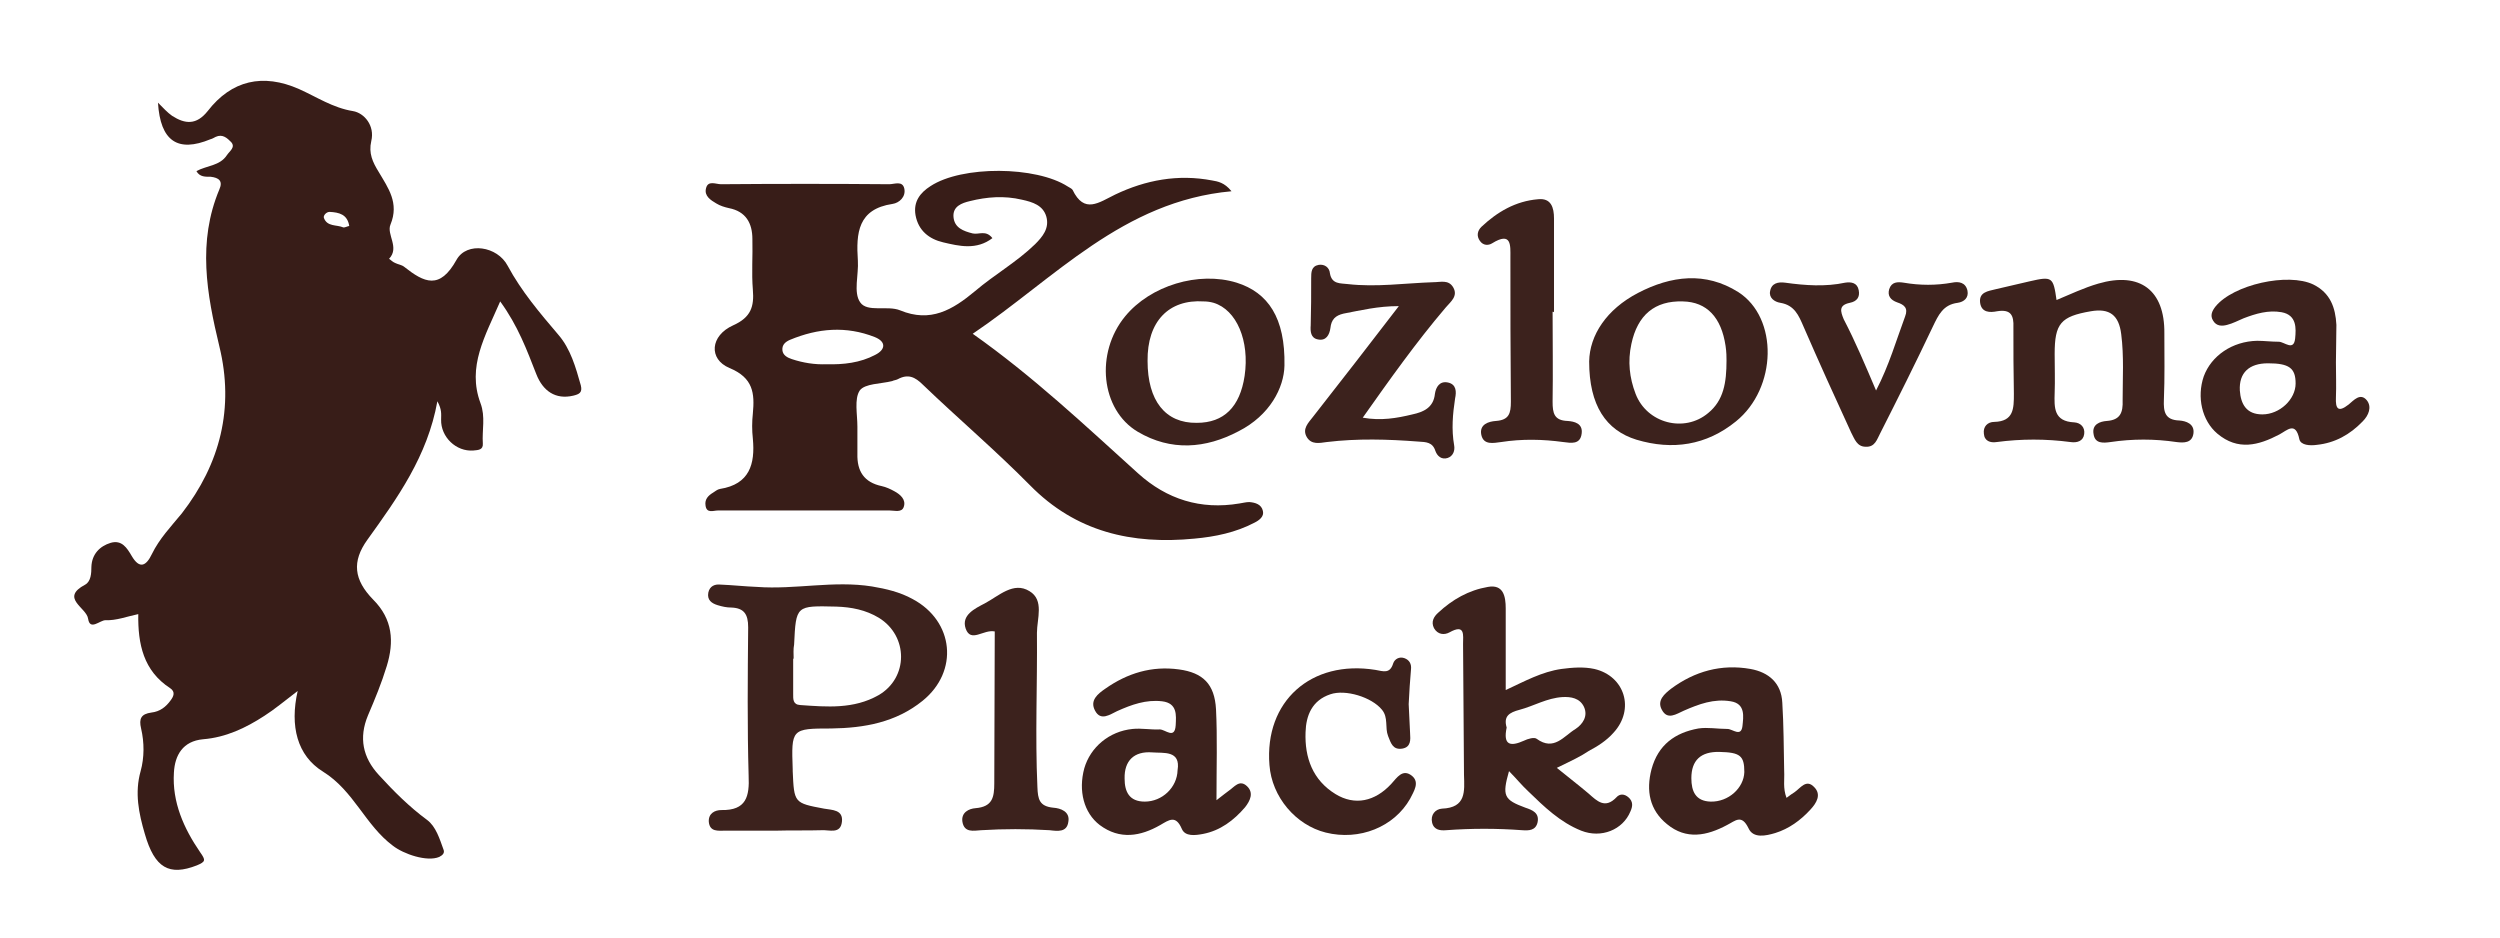
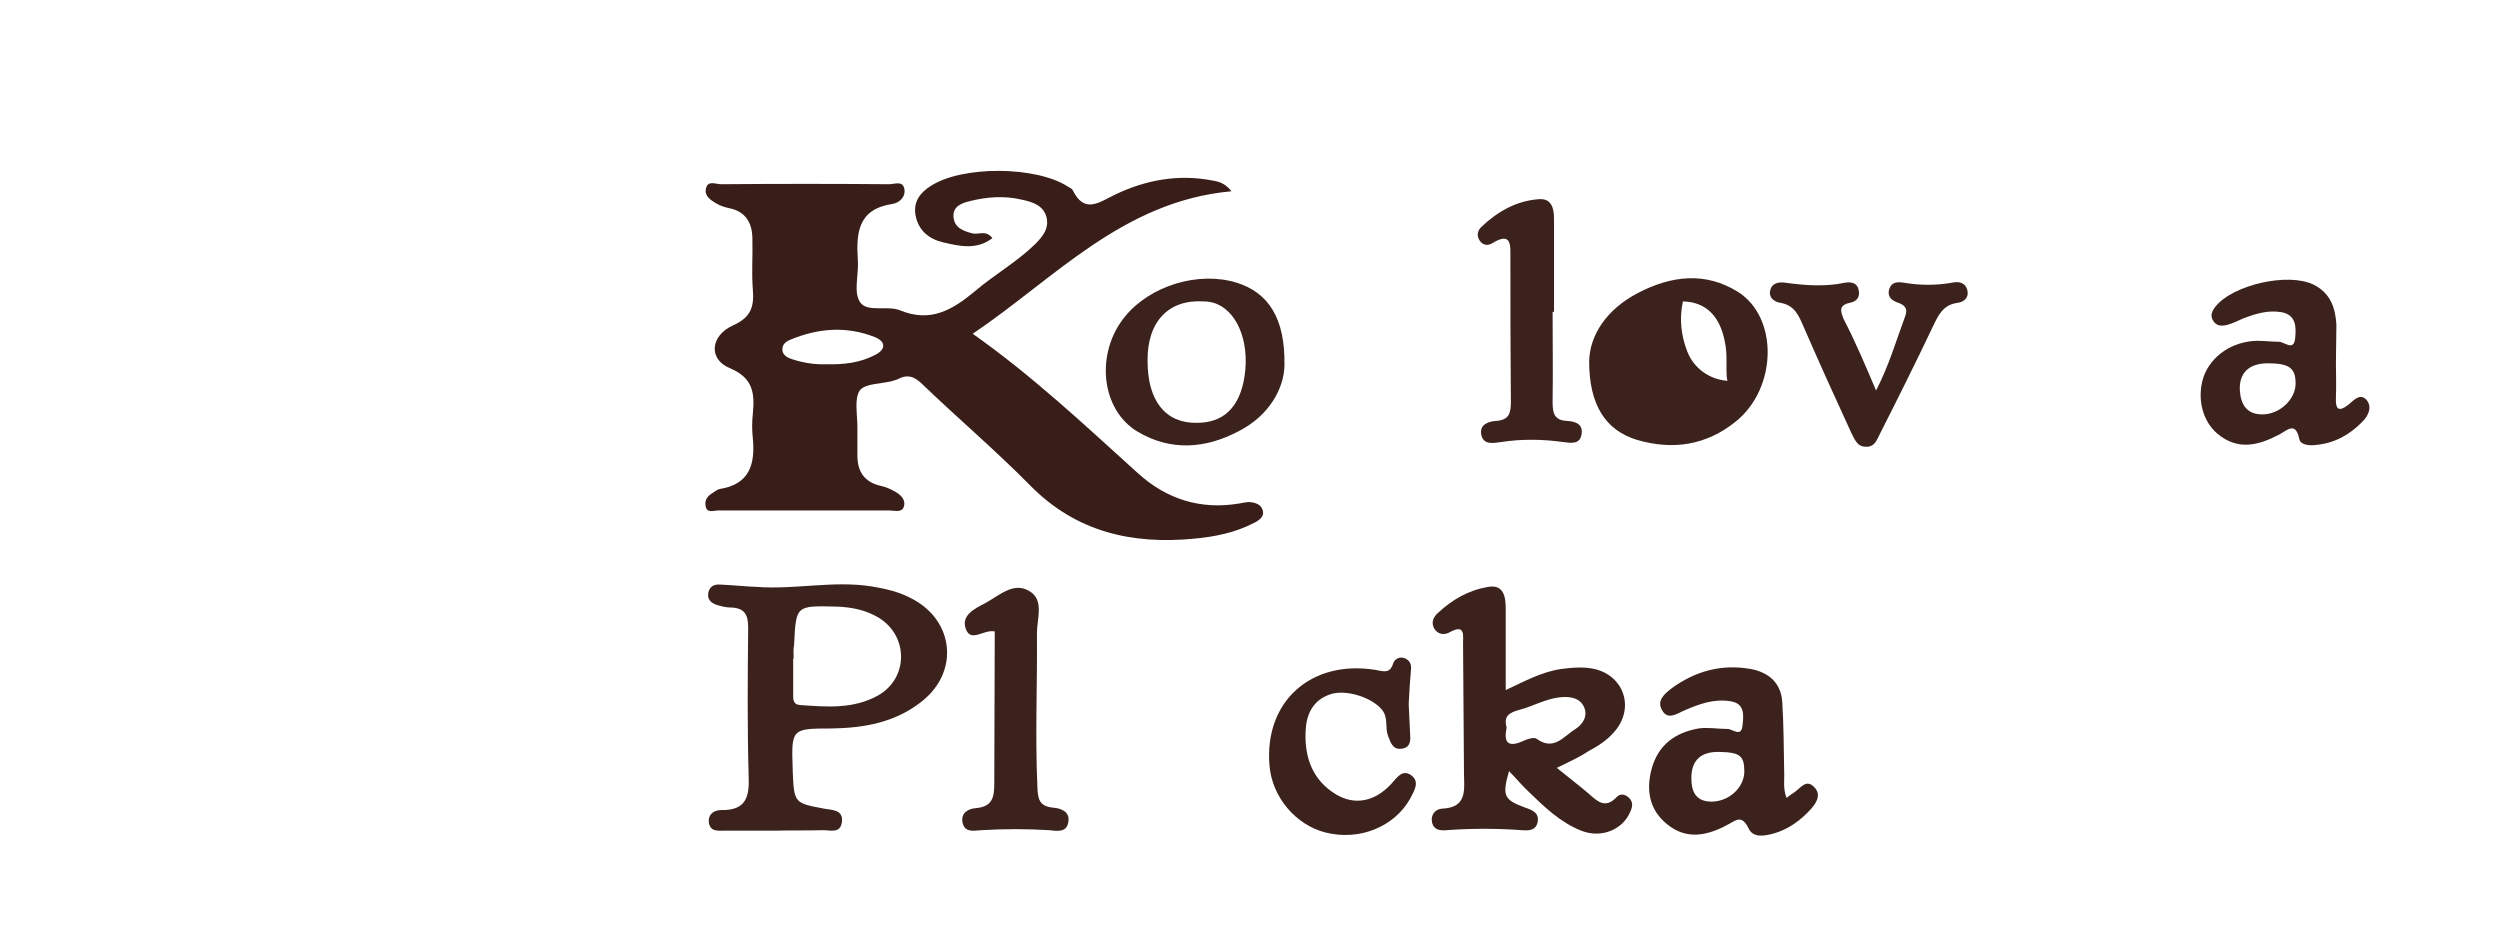
<svg xmlns="http://www.w3.org/2000/svg" version="1.1" id="Vrstva_1" x="0px" y="0px" viewBox="0 0 533.3 200" style="enable-background:new 0 0 533.3 200;" xml:space="preserve">
  <style type="text/css">
	.st0{fill:#381D18;}
	.st1{fill:#3C221D;}
</style>
-   <path class="st0" d="M41.9,36.5c2.2-1.2,5-1.1,6.5-3.4c0.6-0.9,1.9-1.7,0.9-2.8c-0.8-0.8-1.8-1.8-3.3-1.1c-0.4,0.2-0.7,0.4-1.1,0.5  c-7,2.9-10.7,0.4-11.2-7.8c1.1,1.1,2,2.1,3,2.8c2.8,1.8,5.2,2,7.6-1c5.1-6.6,11.8-8.1,19.5-4.7c3.8,1.7,7.2,4,11.5,4.7  c2.4,0.4,4.7,3.1,3.9,6.4c-0.6,2.6,0.3,4.5,1.6,6.6c2,3.4,4.4,6.6,2.5,11.2c-0.9,2.1,2,4.9-0.3,7.3c0.4,0.3,0.8,0.7,1.3,0.9  c0.6,0.3,1.4,0.4,1.9,0.8c4.3,3.4,7.6,5,11.2-1.5c2.2-3.9,8.7-2.9,10.9,1.3c2.9,5.4,6.8,10,10.8,14.7c2.6,3,3.7,6.9,4.8,10.8  c0.4,1.6-0.4,1.9-1.6,2.2c-3.8,0.9-6.5-1-7.9-4.6c-2-5.1-3.9-10.3-7.7-15.5c-3.2,7.4-7.1,13.9-4.2,21.7c1.1,2.9,0.3,5.8,0.5,8.6  c0.1,1.4-1,1.4-2,1.5c-3.7,0.3-7-2.9-6.9-6.6c0-1.1,0.2-2.1-0.8-3.9c-2.1,11.7-8.5,20.6-14.9,29.5c-3.4,4.7-2.9,8.6,1.2,12.8  c4.2,4.2,4.5,9,2.9,14.2c-1.1,3.6-2.5,7-4,10.5c-2,4.8-1.1,9,2.3,12.7c3.2,3.5,6.5,6.8,10.3,9.6c1.9,1.4,2.7,4.1,3.5,6.3  c0.3,0.7-0.1,1.2-0.9,1.6c-2.6,1.1-7.6-0.6-9.9-2.4c-5.9-4.4-8.3-11.7-14.9-15.8c-5.5-3.4-7.1-9.7-5.4-17.2  c-2.9,2.2-4.9,3.9-7.1,5.3c-4,2.6-8.2,4.6-13.1,5c-4.3,0.4-6,3.4-6.2,7.1c-0.4,6.3,2.1,11.9,5.6,17c1.2,1.7,1.2,2-0.7,2.8  c-5.9,2.3-9,0.6-11.1-6.7c-1.3-4.4-2.2-8.8-0.9-13.4c0.8-2.9,0.8-6.1,0.1-9.1c-0.5-2.1,0-3.1,2.2-3.4c1.8-0.2,3.1-1.2,4.1-2.6  c0.6-0.8,1.1-1.8-0.1-2.6c-5.7-3.7-6.9-9.4-6.8-15.8c-2.4,0.5-4.7,1.4-7,1.3c-1.2,0-3.3,2.3-3.7-0.3c-0.3-2.4-6.1-4.4-0.6-7.3  c1.2-0.7,1.3-2.4,1.3-3.8c0.1-2.7,1.8-4.4,4.1-5.1c2.4-0.7,3.5,1.1,4.5,2.8c1.7,2.9,3.1,2.1,4.3-0.4c1.6-3.3,4.1-5.9,6.4-8.7  c8.2-10.6,11.2-22.5,8-35.6c-2.7-11.2-4.7-22.3,0-33.5c0.8-1.8-0.1-2.5-1.9-2.7C43.9,37.7,42.6,37.8,41.9,36.5z M74.5,48.2  c-0.4-2.5-2.2-2.9-4.2-3c-0.7,0-1.4,0.8-1.2,1.3c0.7,1.9,2.7,1.4,4.1,2C73.5,48.6,74,48.3,74.5,48.2z" />
  <path class="st0" d="M262.7,40.8c-23.2,2.1-37.7,18.6-55.2,30.4c12.9,9.1,24,19.6,35.3,29.8c6.1,5.5,13.3,7.8,21.6,6.4  c0.7-0.1,1.4-0.3,2.1-0.3c1.3,0.1,2.6,0.5,2.9,1.9c0.3,1.2-0.8,2-1.8,2.5c-4,2.1-8.4,3-12.8,3.4c-13.3,1.3-25.3-1.4-35.1-11.4  c-7.3-7.4-15.3-14.2-22.8-21.4c-1.7-1.7-3.2-2.4-5.4-1.2c-0.4,0.2-0.8,0.2-1.2,0.4c-2.4,0.6-5.8,0.5-6.9,2c-1.2,1.8-0.5,5.1-0.5,7.7  c0,1.9,0,3.9,0,5.8c-0.1,3.7,1.4,6.1,5.2,6.9c0.9,0.2,1.8,0.6,2.7,1.1c1.3,0.7,2.5,1.8,2,3.3c-0.4,1.3-1.9,0.8-3,0.8  c-12.2,0-24.5,0-36.7,0c-0.9,0-2.4,0.7-2.6-1.1c-0.2-1.3,0.6-2.1,1.6-2.7c0.5-0.3,0.9-0.7,1.5-0.8c6.3-1,7.5-5.3,7-10.7  c-0.2-1.8-0.2-3.6,0-5.4c0.4-4.3,0.1-7.6-5-9.7c-4.5-1.9-4.1-6.9,0.8-9.1c3.8-1.7,4.5-4,4.2-7.6c-0.3-3.6,0-7.2-0.1-10.8  c0-3.4-1.4-5.9-5-6.6c-0.9-0.2-1.9-0.5-2.7-1c-1.2-0.7-2.6-1.6-2.2-3.2c0.4-1.8,2.1-0.9,3.2-0.9c12-0.1,23.9-0.1,35.9,0  c1.1,0,2.8-0.8,3.2,0.9c0.4,1.8-1.1,3.1-2.5,3.3c-7.4,1.1-7.8,6.2-7.4,12.1c0.2,3-1,6.8,0.5,8.9c1.5,2.2,5.8,0.6,8.5,1.7  c6.5,2.7,11.2-0.1,16-4.1c4.1-3.5,8.9-6.2,12.8-10c1.6-1.6,3.1-3.4,2.4-5.9c-0.7-2.4-2.9-3.1-5.2-3.6c-3.8-0.9-7.5-0.6-11.1,0.3  c-1.7,0.4-3.7,1.1-3.5,3.4c0.2,2.3,2.1,3,4.1,3.5c1.3,0.3,2.8-0.8,4.2,1c-3.4,2.6-7.1,1.7-10.5,0.9c-3-0.7-5.3-2.5-5.9-5.8  c-0.5-2.9,1-4.8,3.2-6.2c6.7-4.4,22.5-4.3,29.3,0.1c0.3,0.2,0.8,0.4,1,0.7c2.5,5.2,5.6,2.7,9.1,1c6.5-3.1,13.4-4.4,20.7-3  C259.7,38.7,261.2,38.9,262.7,40.8z M176.3,77.7c3.6,0.1,7.2-0.3,10.4-2c2.2-1.1,2.4-2.8-0.1-3.8c-6.1-2.4-12.1-1.9-18.1,0.6  c-0.9,0.4-1.7,1-1.6,2.2c0.1,1.1,1.1,1.6,2,1.9C171.3,77.4,173.8,77.8,176.3,77.7z" />
  <path class="st1" d="M165.5,177.2c-3.6,0-7.2,0-10.8,0c-1.5,0-3.3,0.3-3.5-1.9c-0.1-1.8,1.3-2.5,2.7-2.5c5.3,0.1,6-2.9,5.8-7.3  c-0.3-10.5-0.2-21.1-0.1-31.7c0-2.8-0.9-4.1-3.6-4.2c-1,0-1.9-0.2-2.9-0.5c-1.3-0.4-2.3-1.1-2-2.7c0.3-1.4,1.4-1.8,2.5-1.7  c2.6,0.1,5.3,0.4,7.9,0.5c8.2,0.6,16.3-1.4,24.5-0.1c3,0.5,6,1.2,8.7,2.7c8.8,4.7,9.9,15.4,2.1,21.7c-5.7,4.6-12.4,5.8-19.5,5.9  c-8.5,0-8.5,0.1-8.2,8.7c0,0.1,0,0.3,0,0.4c0.3,6.8,0.3,6.8,6.7,8c1.7,0.3,4.1,0.2,3.8,2.8c-0.3,2.7-2.7,1.7-4.3,1.8  C172.1,177.2,168.8,177.1,165.5,177.2C165.5,177.2,165.5,177.2,165.5,177.2z M169.3,140.5c0,0-0.1,0-0.1,0c0,2.5,0,5,0,7.5  c0,1.1-0.1,2.3,1.5,2.4c5.7,0.4,11.4,0.9,16.7-2.1c6.4-3.7,6.4-12.6,0.1-16.5c-2.8-1.7-5.9-2.3-9.1-2.4c-8.6-0.2-8.6-0.3-9,8.1  C169.2,138.5,169.3,139.5,169.3,140.5z" />
  <path class="st1" d="M332.1,163.8c2.7,2.2,4.8,3.8,6.8,5.5c1.8,1.6,3.5,3.3,5.9,0.8c0.7-0.8,1.7-0.8,2.6,0c1,0.9,0.9,1.9,0.4,3  c-1.6,3.9-6.2,5.8-10.5,4.1c-4.5-1.8-7.9-5.1-11.3-8.4c-1.4-1.3-2.6-2.8-4.1-4.3c-1.5,5.3-1.1,6.1,3.5,7.8c1.5,0.5,3,1.1,2.6,3.1  c-0.4,1.8-1.9,1.8-3.3,1.7c-5.4-0.4-10.8-0.4-16.2,0c-1.2,0.1-2.6,0-3-1.6c-0.4-1.7,0.7-2.9,2.1-3c5.2-0.2,4.8-3.7,4.7-7.2  c-0.1-9.3-0.1-18.6-0.2-27.9c0-1.9,0.5-4.4-2.9-2.5c-1.1,0.6-2.5,0.5-3.3-0.9c-0.7-1.4,0-2.5,0.9-3.3c3-2.8,6.5-4.8,10.6-5.5  c3.3-0.6,3.8,2,3.8,4.6c0,5.6,0,11.3,0,17.4c4.1-1.9,7.7-3.9,11.9-4.5c2.3-0.3,4.7-0.5,7,0c6.5,1.5,8.7,8.6,4.1,13.6  c-1.5,1.7-3.4,2.9-5.3,3.9C337.3,161.3,335.4,162.2,332.1,163.8z M321.4,155.2c-0.8,3.8,0.8,4.1,3.7,2.8c0.8-0.4,2.2-0.8,2.7-0.4  c3.7,2.7,5.8-0.6,8.3-2.1c1.5-1,2.7-2.7,1.8-4.7c-0.9-1.9-2.8-2.2-4.6-2.1c-3.3,0.2-6.1,1.9-9.1,2.7  C321.9,152,320.7,152.8,321.4,155.2z" />
-   <path class="st1" d="M438.7,64c2.9-1.2,5.8-2.6,8.9-3.5c8.9-2.6,14.2,1.4,14.1,10.6c0,4.7,0.1,9.4-0.1,14.2  c-0.1,2.5,0.2,4.3,3.3,4.4c1.4,0.1,3.3,0.7,3,2.8c-0.3,2-2,2-3.6,1.8c-4.7-0.7-9.4-0.7-14.1,0c-1.5,0.2-3.3,0.4-3.6-1.7  c-0.4-2.1,1.4-2.7,2.8-2.8c2.9-0.2,3.5-1.8,3.4-4.4c0-4.7,0.3-9.4-0.3-14.1c-0.5-4.1-2.5-5.6-6.5-4.9c-6.4,1.1-7.7,2.6-7.7,9.1  c0,2.8,0.1,5.6,0,8.3c-0.1,3.2-0.2,6.1,4.2,6.3c1.4,0.1,2.3,1.1,2.1,2.5c-0.2,1.5-1.5,1.9-2.9,1.7c-5.3-0.7-10.5-0.7-15.8,0  c-1.3,0.2-2.6-0.2-2.7-1.8c-0.2-1.5,0.8-2.5,2.2-2.5c4.2-0.1,4.2-2.9,4.2-6c-0.1-4.7-0.1-9.4-0.1-14.2c0.1-2.5-0.5-3.9-3.5-3.4  c-1.5,0.3-3.3,0.3-3.6-1.8c-0.3-2.3,1.7-2.5,3.3-2.9c2.4-0.6,4.9-1.1,7.3-1.7C437.8,58.9,438,59.1,438.7,64z" />
  <path class="st1" d="M381.1,170.2c0.8-0.6,1.2-0.9,1.7-1.2c1.3-0.9,2.5-2.9,4.2-1.1c1.6,1.6,0.5,3.4-0.8,4.8c-2.1,2.3-4.6,4.1-7.5,5  c-2,0.6-4.7,1.2-5.7-1c-1.5-3.1-2.8-1.6-4.6-0.7c-4.3,2.3-8.7,3.2-12.8-0.2c-3.7-3-4.5-7.1-3.3-11.7c1.4-5.2,5-7.8,10-8.7  c2-0.3,4.1,0.1,6.2,0.1c1.1,0,2.9,1.8,3.2-0.6c0.2-2,0.7-4.8-2.5-5.3c-3.6-0.6-6.8,0.6-10,2c-1.6,0.7-3.5,2.1-4.7-0.2  c-1.1-2,0.6-3.4,2-4.5c5-3.7,10.7-5.3,16.9-4.2c3.9,0.7,6.6,3,6.8,7.2c0.3,4.8,0.3,9.7,0.4,14.6  C380.7,166.3,380.3,168.1,381.1,170.2z M372.1,164.7c0-3.5-0.9-4.2-5.3-4.3c-4-0.1-6,1.8-6,5.6c0,2.8,0.9,4.9,4.1,5  C368.7,171.1,372,168.1,372.1,164.7z" />
-   <path class="st1" d="M259.5,170.7c1.5-1.2,2.1-1.6,2.6-2c1.2-0.8,2.3-2.5,3.9-1c1.5,1.4,0.7,3.1-0.4,4.5c-2.4,2.8-5.3,5-9,5.7  c-1.6,0.3-3.8,0.6-4.5-1.1c-1.3-3-2.7-1.9-4.6-0.8c-4.2,2.4-8.6,3.2-12.9,0c-3.4-2.6-4.6-7.3-3.3-12.1c1.3-4.5,5.3-7.9,10.3-8.4  c1.9-0.2,3.9,0.2,5.8,0.1c1.2,0,3.2,2.2,3.4-0.9c0.1-2.1,0.4-4.7-2.9-5.1c-3.4-0.4-6.5,0.7-9.6,2.1c-1.5,0.7-3.5,2.2-4.7-0.1  c-1.2-2.2,0.6-3.6,2.2-4.7c4.7-3.3,9.9-4.9,15.7-4.1c5.1,0.7,7.6,3.1,7.9,8.5C259.7,157.3,259.5,163.5,259.5,170.7z M251.2,164.3  c0.7-4.3-3-3.6-5.4-3.8c-3.9-0.3-6,1.8-5.9,5.6c0,2.8,1,4.9,4.3,4.9C247.9,171,251.1,168,251.2,164.3z" />
  <path class="st1" d="M498.3,77.3c0,2.5,0.1,5,0,7.5c-0.1,2.3,0.4,3.3,2.7,1.5c1.1-0.9,2.5-2.6,3.9-0.9c1.1,1.4,0.4,3.2-0.9,4.5  c-2.7,2.8-5.9,4.6-9.8,5c-1.4,0.2-3.4,0.1-3.7-1.2c-0.8-3.9-2.6-1.9-4.3-1c-4.4,2.3-8.8,3.5-13.2-0.2c-3.3-2.8-4.4-7.8-2.9-12.2  c1.6-4.4,6.1-7.5,11.4-7.6c1.5,0,3,0.2,4.6,0.2c1.2,0,3.2,2.1,3.5-0.7c0.2-2.1,0.4-5-2.9-5.6c-2.8-0.5-5.5,0.3-8.1,1.3  c-1.2,0.5-2.3,1.1-3.5,1.4c-1.1,0.3-2.3,0.3-3-0.9c-0.7-1.1-0.2-2.1,0.5-3c3.8-4.7,15.5-7.3,20.9-4.7c3.6,1.8,4.7,4.9,4.9,8.6  C498.4,72,498.3,74.7,498.3,77.3C498.3,77.3,498.3,77.3,498.3,77.3z M489.7,81.8c0-3.3-1.4-4.3-5.9-4.3c-4,0-6.2,2-6,5.8  c0.2,2.9,1.4,5.1,4.8,5.1C486.3,88.4,489.7,85.2,489.7,81.8z" />
-   <path class="st1" d="M298.4,65.3c-4.5,0-8.1,0.9-11.8,1.6c-1.7,0.4-2.6,1.2-2.8,3.1c-0.2,1.4-0.9,2.8-2.7,2.4  c-1.5-0.3-1.6-1.7-1.5-3c0.1-3.3,0.1-6.7,0.1-10c0-1.3,0-2.6,1.6-2.9c1.3-0.2,2.3,0.6,2.4,1.8c0.4,2.4,2.3,2.1,3.8,2.3  c6.1,0.7,12.2-0.2,18.3-0.4c1.5,0,3.2-0.6,4.2,1.1c1.1,1.9-0.6,3.1-1.6,4.3c-6.3,7.4-11.9,15.3-17.7,23.5c3.9,0.7,7.3,0.1,10.6-0.7  c2.3-0.5,4.5-1.4,4.8-4.4c0.2-1.4,1-2.8,2.8-2.4c1.8,0.4,1.8,2,1.5,3.4c-0.5,3.3-0.8,6.6-0.2,10c0.2,1.1-0.2,2.3-1.4,2.7  c-1.3,0.4-2.2-0.4-2.6-1.5c-0.6-1.9-2-1.9-3.6-2c-6.5-0.5-13-0.7-19.6,0.1c-1.5,0.2-3.2,0.6-4.2-1c-1.1-1.8,0.3-3.1,1.3-4.4  C286.2,81.1,292.2,73.4,298.4,65.3z" />
-   <path class="st1" d="M339,77.1c0.1-5.6,3.7-11.1,10.4-14.6c7.1-3.7,14.4-4.6,21.4-0.2c8.6,5.5,8.3,20.5-0.5,27.6  c-6.3,5.1-13.5,6.2-21.2,3.9C342.6,91.8,339,86.5,339,77.1z M368.3,76.9c0-0.6,0-1.8-0.2-3.1c-0.9-6.1-4-9.4-9.1-9.5  c-6-0.2-9.7,2.9-11,9.1c-0.8,3.7-0.4,7.2,0.9,10.6c2.4,6.3,10.4,8.4,15.5,4.1C367.7,85.4,368.3,81.6,368.3,76.9z" />
+   <path class="st1" d="M339,77.1c0.1-5.6,3.7-11.1,10.4-14.6c7.1-3.7,14.4-4.6,21.4-0.2c8.6,5.5,8.3,20.5-0.5,27.6  c-6.3,5.1-13.5,6.2-21.2,3.9C342.6,91.8,339,86.5,339,77.1z M368.3,76.9c0-0.6,0-1.8-0.2-3.1c-0.9-6.1-4-9.4-9.1-9.5  c-0.8,3.7-0.4,7.2,0.9,10.6c2.4,6.3,10.4,8.4,15.5,4.1C367.7,85.4,368.3,81.6,368.3,76.9z" />
  <path class="st1" d="M274,78c-0.1,4.7-3.1,10.6-9.8,14c-7,3.7-14.4,4.3-21.5,0.1c-7.9-4.7-9.1-16.8-2.7-24.6  c5.4-6.6,15.7-9.7,23.8-7.2C270.5,62.4,274.2,67.8,274,78z M244.8,77c0,8.5,3.8,13.3,10.5,13.2c5.8,0,9.2-3.4,10.2-10  c1.1-7.5-1.7-14.1-6.6-15.6c-0.7-0.2-1.4-0.3-2.1-0.3C249.3,63.8,244.7,68.6,244.8,77z" />
  <path class="st1" d="M400.2,83.3c2.8-5.4,4.3-10.7,6.2-15.8c0.7-1.8-0.2-2.5-1.7-3c-1.4-0.5-2.1-1.4-1.7-2.8  c0.5-1.6,1.8-1.6,3.1-1.4c3.5,0.6,6.9,0.6,10.3,0c1.4-0.3,2.9-0.1,3.3,1.7c0.3,1.5-0.7,2.4-2.1,2.6c-3.1,0.4-4.1,2.6-5.3,5.1  c-3.6,7.6-7.4,15.2-11.2,22.7c-0.7,1.3-1.1,3-3.1,2.9c-1.9,0-2.4-1.7-3.1-3c-3.5-7.6-6.9-15.1-10.2-22.7c-1-2.3-1.9-4.5-4.9-5  c-1.3-0.2-2.5-1.1-2.2-2.5c0.3-1.7,1.7-2,3.2-1.8c4.3,0.6,8.6,0.9,12.8,0c1.3-0.2,2.6,0,2.9,1.6c0.3,1.5-0.4,2.4-1.9,2.7  c-2.4,0.5-2,1.8-1.3,3.5C395.8,72.9,397.9,77.9,400.2,83.3z" />
  <path class="st1" d="M212.2,134.7c-2.4-0.5-5.1,2.5-6.2-0.6c-1-2.9,2-4.3,4.1-5.4c3-1.6,6.1-4.7,9.5-2.6c3.2,1.9,1.6,5.9,1.6,8.9  c0.1,11-0.4,21.9,0.1,32.9c0.1,2.6,0.4,4.1,3.4,4.4c1.5,0.1,3.6,0.8,3.2,3c-0.3,2.3-2.3,2-4,1.8c-4.9-0.3-9.7-0.3-14.6,0  c-1.6,0.1-3.6,0.6-4-1.8c-0.3-2,1.4-2.8,2.8-2.9c3.6-0.3,4-2.3,4-5.3C212.1,156.3,212.2,145.4,212.2,134.7z" />
  <path class="st1" d="M300.5,150.2c0.1,2.1,0.2,4.2,0.3,6.2c0.1,1.4,0.2,3-1.7,3.3c-2,0.3-2.4-1.2-3-2.7c-0.7-1.8,0.1-3.9-1.3-5.6  c-2.2-2.7-7.8-4.4-11-3.3c-3.9,1.3-5.2,4.5-5.3,8.1c-0.2,5.4,1.5,10.2,6.4,13.2c4.1,2.5,8.4,1.6,11.9-2.2c1.2-1.3,2.4-3.3,4.4-1.7  c1.7,1.4,0.4,3.3-0.4,4.9c-3.4,6-10.8,9-18,7.2c-6.4-1.6-11.5-7.6-12-14.4c-1.1-13.6,8.9-22.5,22.6-20.3c1.7,0.3,3.1,0.9,3.8-1.4  c0.3-0.9,1.3-1.5,2.4-1.1c1.1,0.4,1.5,1.3,1.4,2.3C300.8,145.2,300.6,147.7,300.5,150.2z" />
  <path class="st1" d="M331.2,66.5c0,6.4,0.1,12.8,0,19.2c0,2.4,0.3,4,3.2,4.1c1.4,0.1,3.3,0.5,3,2.7c-0.3,2.4-2.3,2-3.9,1.8  c-4.4-0.6-8.8-0.7-13.3,0c-1.6,0.2-3.7,0.7-4.2-1.5c-0.5-2.3,1.6-2.9,3.1-3c2.8-0.2,3.2-1.6,3.2-4.1c-0.1-10.3-0.1-20.6-0.1-30.8  c0-2.5,0.3-5.6-3.9-3c-0.8,0.5-1.9,0.5-2.6-0.5c-0.8-1.1-0.5-2.2,0.3-3c3.4-3.2,7.3-5.5,12.1-5.9c2.8-0.3,3.4,1.8,3.4,4.1  c0,6.7,0,13.3,0,20C331.4,66.5,331.3,66.5,331.2,66.5z" />
</svg>